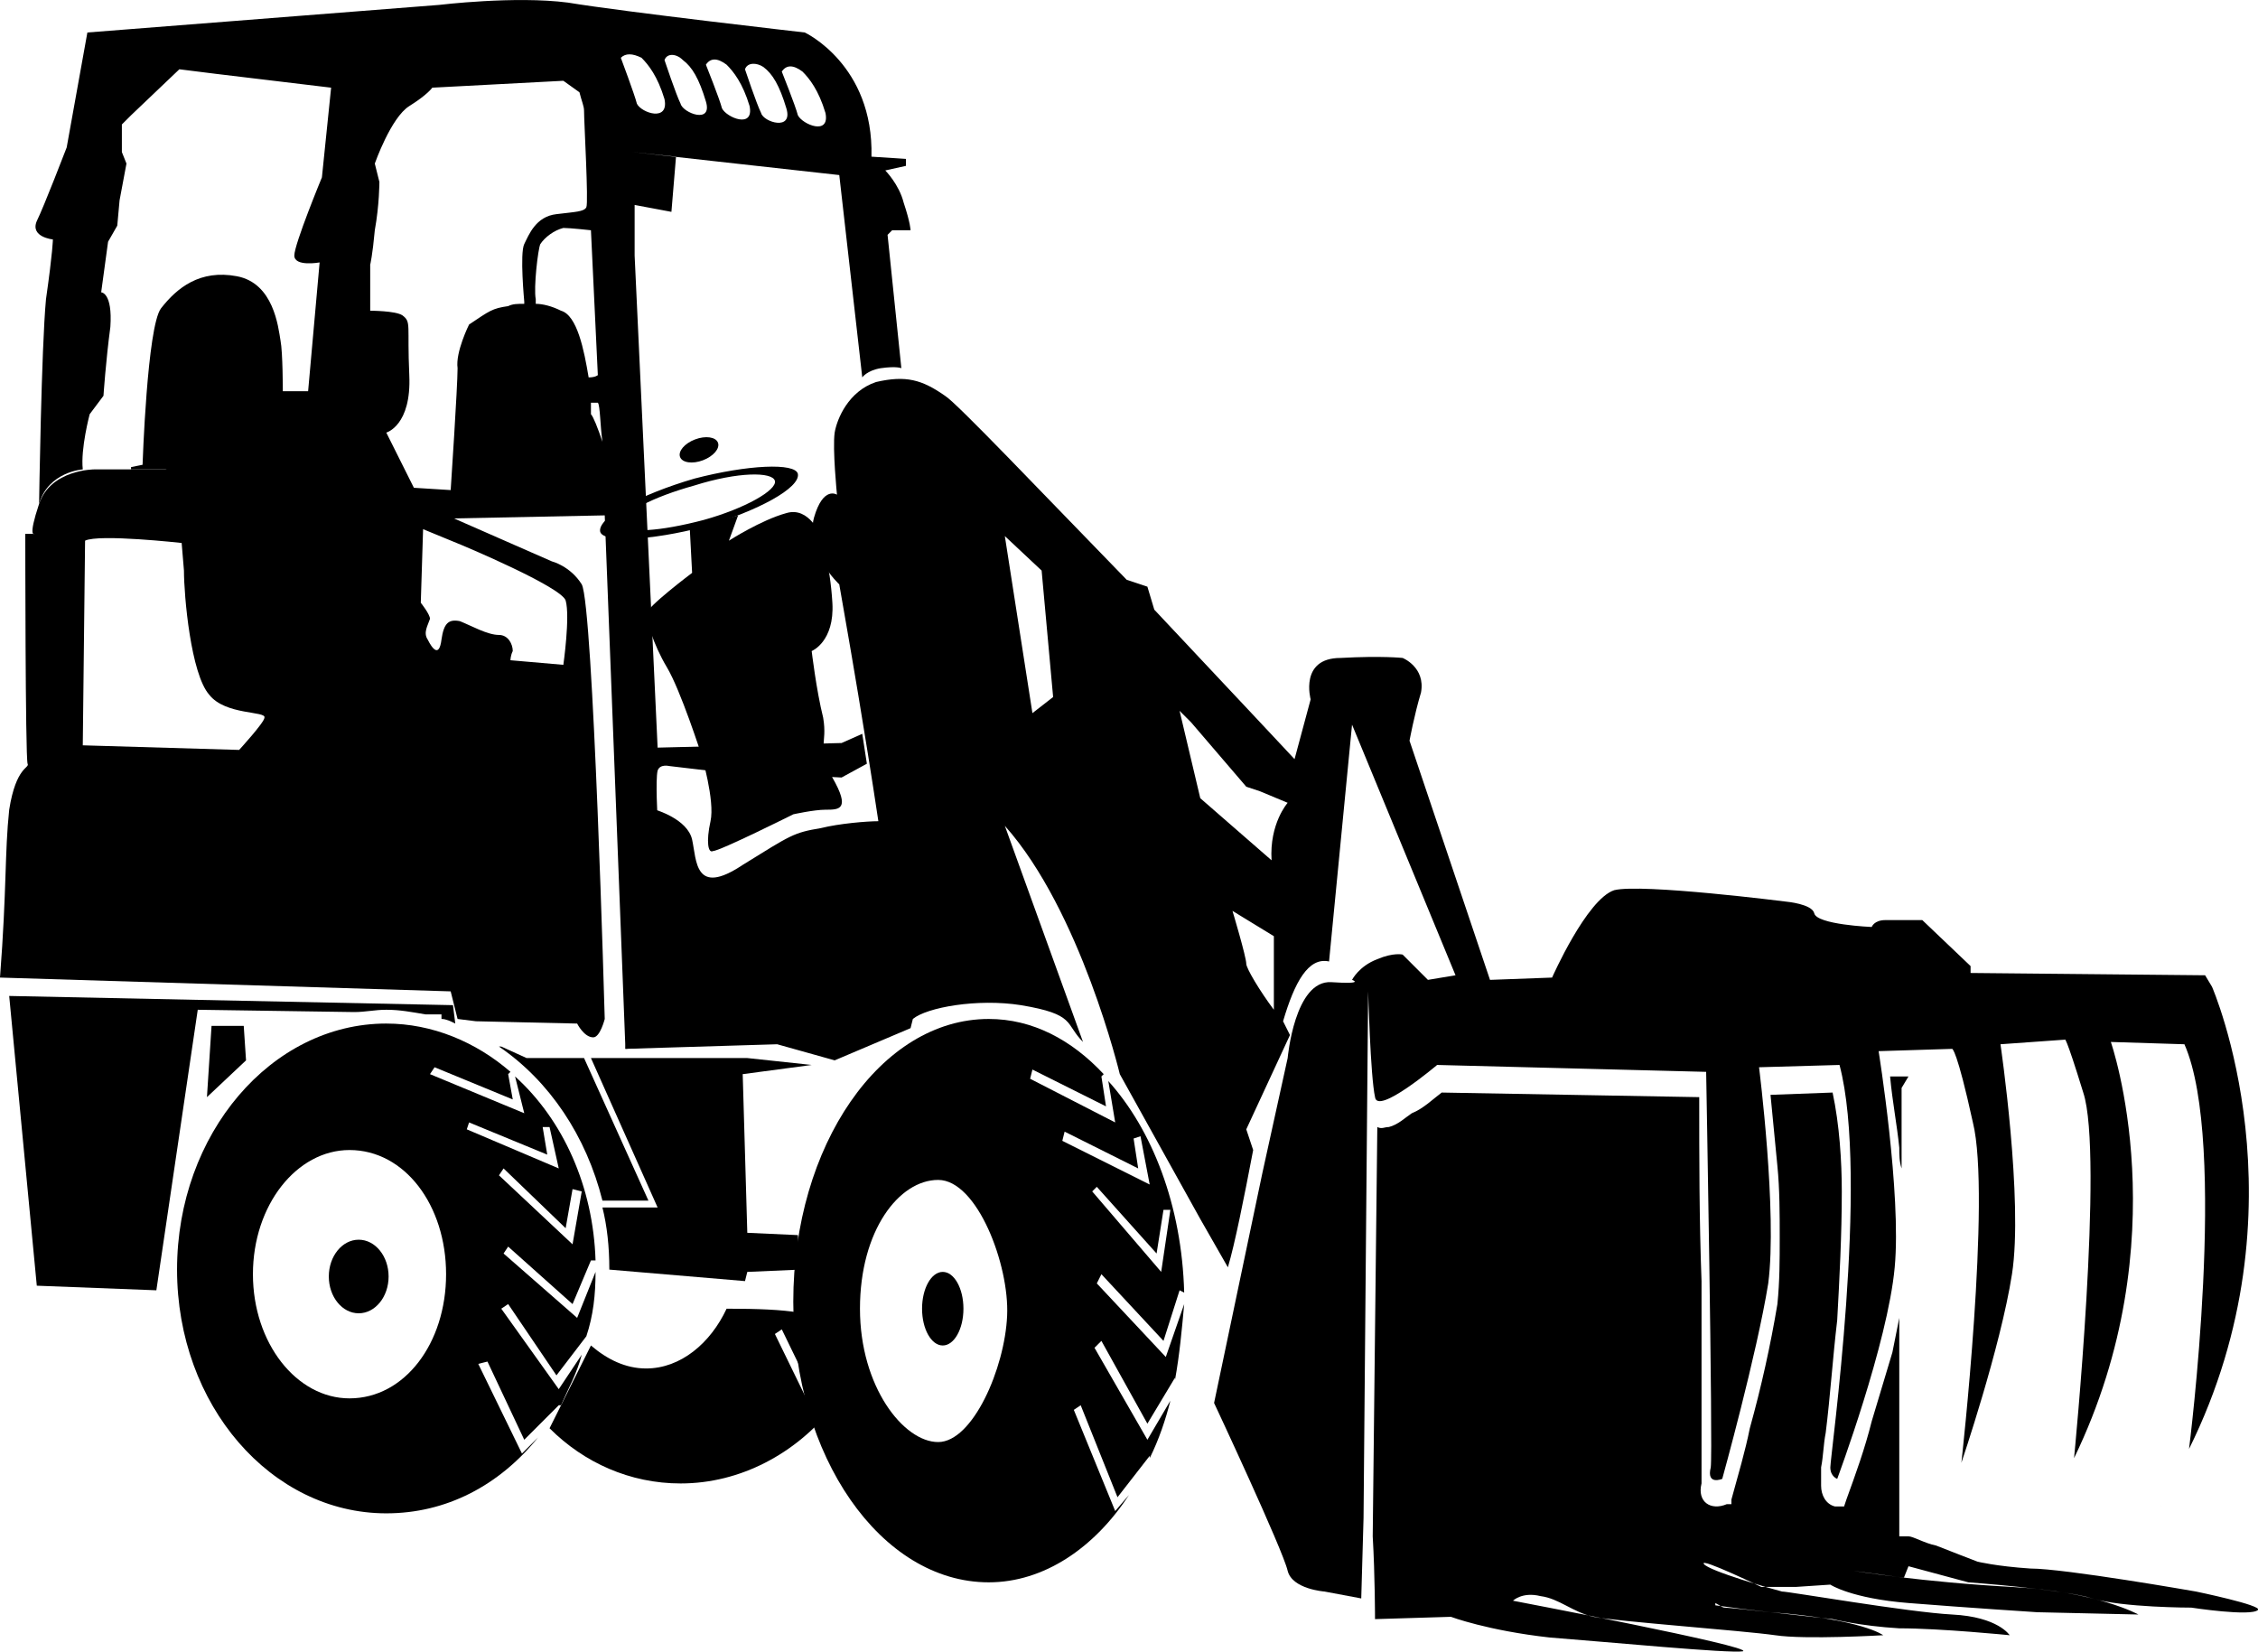
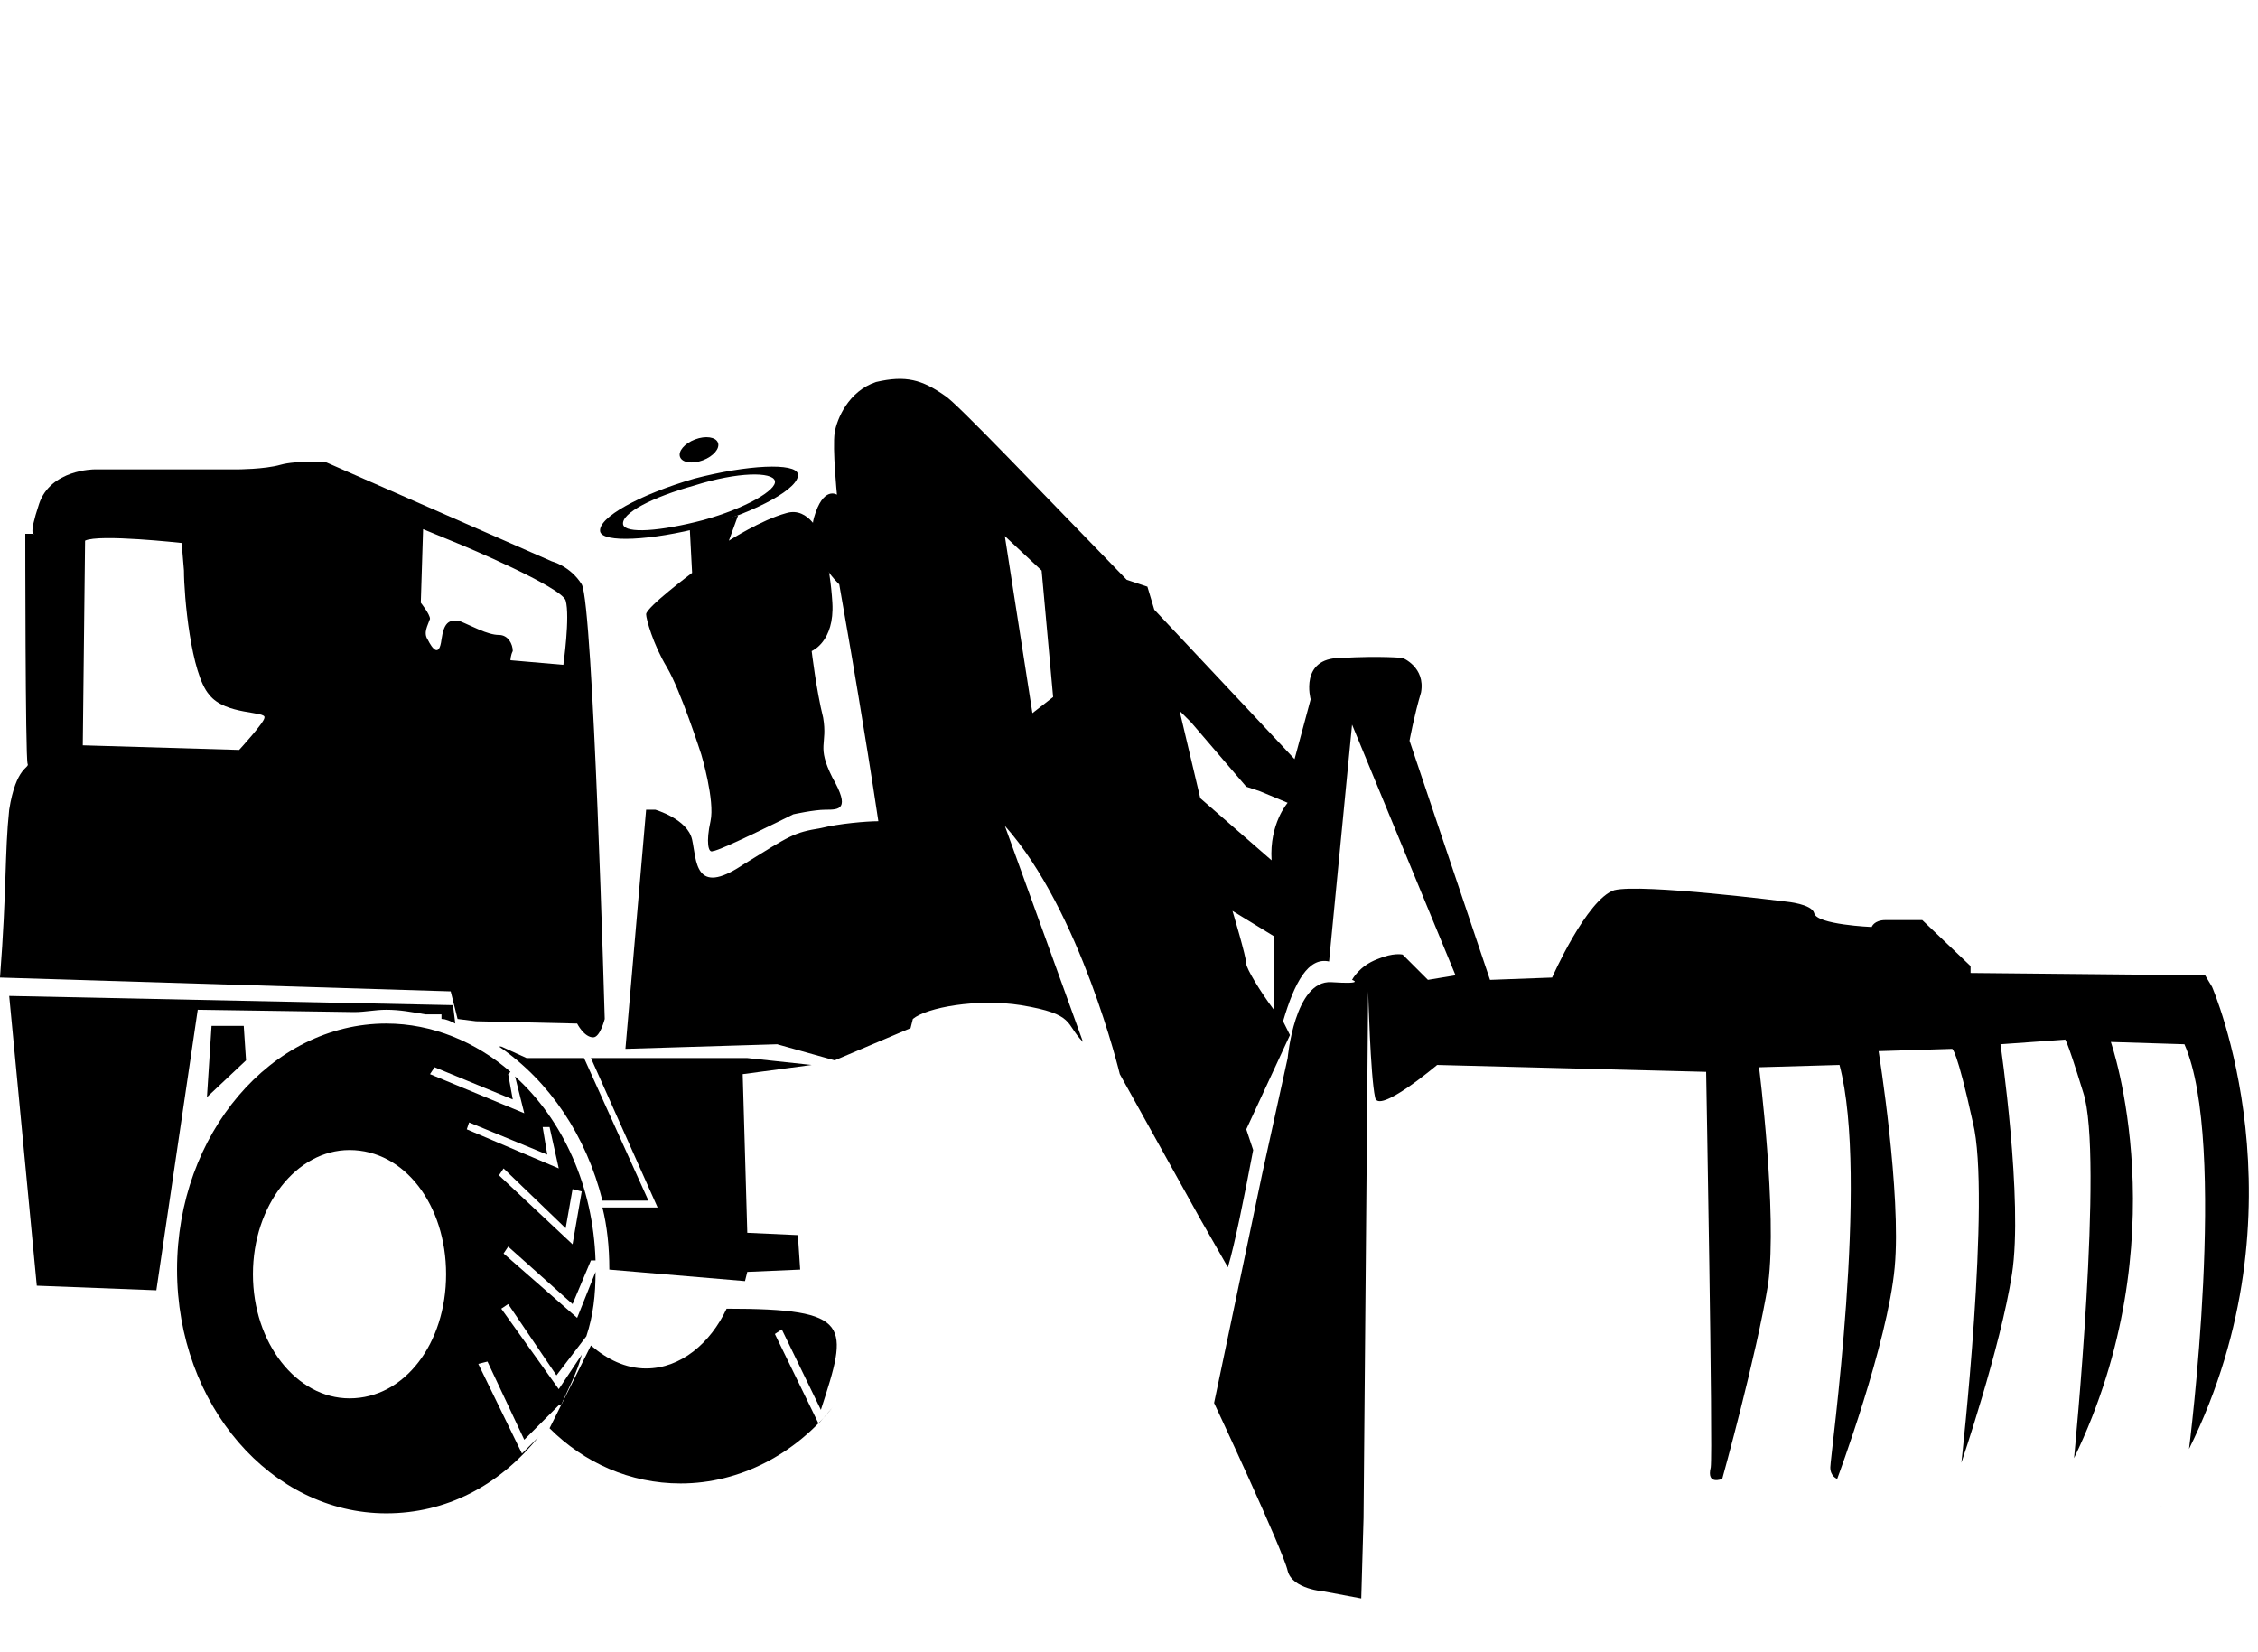
<svg xmlns="http://www.w3.org/2000/svg" xml:space="preserve" width="350px" height="256px" version="1.1" style="shape-rendering:geometricPrecision; text-rendering:geometricPrecision; image-rendering:optimizeQuality; fill-rule:evenodd; clip-rule:evenodd" viewBox="0 0 9.82 7.18">
  <defs>
    <style type="text/css">
   
    .fil0 {fill:black}
   
  </style>
  </defs>
  <g id="Слой_x0020_1">
    <path class="fil0" d="M0 4.25l1.96 0.06 0.03 0.12 0.08 0.01 0.44 0.01c0,0 0.03,0.06 0.07,0.06 0.03,0 0.05,-0.08 0.05,-0.08 0,0 -0.05,-1.8 -0.1,-1.89 -0.05,-0.08 -0.13,-0.1 -0.13,-0.1l-0.98 -0.43c0,0 -0.13,-0.01 -0.2,0.01 -0.07,0.02 -0.19,0.02 -0.19,0.02l-0.62 0c0,0 -0.19,0 -0.24,0.15 -0.05,0.15 -0.02,0.13 -0.02,0.13l-0.04 0c0,0 0,0.97 0.01,1 0.01,0.02 -0.05,0.01 -0.08,0.2 -0.02,0.19 -0.01,0.34 -0.04,0.73zm1.84 -1.95l-0.01 0.32c0,0 0.04,0.05 0.04,0.07 -0.01,0.03 -0.03,0.06 -0.01,0.09 0.02,0.04 0.05,0.08 0.06,0 0.01,-0.07 0.03,-0.09 0.08,-0.08 0.05,0.02 0.12,0.06 0.17,0.06 0.04,0 0.06,0.04 0.06,0.07 -0.01,0.02 -0.01,0.04 -0.01,0.04l0.23 0.02c0,0 0.03,-0.21 0.01,-0.28 -0.02,-0.06 -0.45,-0.24 -0.45,-0.24l-0.17 -0.07zm-1.47 0.05l-0.01 0.89 0.68 0.02c0,0 0.11,-0.12 0.11,-0.14 0.01,-0.03 -0.17,-0.01 -0.24,-0.1 -0.08,-0.09 -0.11,-0.43 -0.11,-0.54 -0.01,-0.12 -0.01,-0.12 -0.01,-0.12l0 0c0,0 -0.36,-0.04 -0.42,-0.01z" />
-     <path class="fil0" d="M0.17 2.19c0,0 0.01,-0.68 0.03,-0.89 0.03,-0.21 0.03,-0.26 0.03,-0.26 0,0 -0.1,-0.01 -0.07,-0.08 0.03,-0.06 0.13,-0.32 0.13,-0.32l0.09 -0.5 1.53 -0.12c0,0 0.33,-0.04 0.56,-0.01 0.24,0.04 1.03,0.13 1.03,0.13 0,0 0.3,0.14 0.29,0.54 -0.01,0.4 0,0 0,0l0.15 0.01 0 0.03 -0.09 0.02c0,0 0.06,0.06 0.08,0.14 0.03,0.09 0.03,0.12 0.03,0.12l-0.08 0 -0.02 0.02 0.06 0.58c0,0 -0.02,-0.01 -0.09,0 -0.06,0.01 -0.08,0.04 -0.08,0.04l-0.1 -0.88 -0.9 -0.1 0.19 0.02 -0.02 0.24 -0.16 -0.03 0 0.22 0.1 2.14 0.8 -0.02 0.09 -0.04 0.02 0.13 -0.11 0.06 -0.58 -0.03 -0.17 -0.02c0,0 -0.04,-0.01 -0.05,0.02 -0.01,0.04 0,0.21 0,0.21l0.01 0.99 -0.15 0.01 -0.09 -2.32 -0.99 0.02 -0.92 -0.22 -0.15 0 0 -0.01 0.05 -0.01c0,0 0.02,-0.6 0.08,-0.68 0.07,-0.09 0.17,-0.17 0.33,-0.14 0.16,0.03 0.18,0.22 0.19,0.28 0.01,0.05 0.01,0.22 0.01,0.22l0.11 0 0.05 -0.56c0,0 -0.11,0.02 -0.11,-0.03 0,-0.05 0.12,-0.34 0.12,-0.34l0.04 -0.39 -0.5 -0.06 -0.16 -0.02 -0.21 0.2 -0.04 0.04 0 0.12 0.02 0.05 -0.03 0.16 -0.01 0.11 -0.04 0.07 -0.03 0.22c0,0 0.05,0 0.04,0.15 -0.02,0.15 -0.03,0.3 -0.03,0.3l-0.06 0.08c0,0 -0.04,0.15 -0.03,0.24 0.02,0.1 0,0 0,0 0,0 -0.15,0.01 -0.19,0.15zm2.45 -0.27c-0.01,-0.07 -0.01,-0.16 -0.02,-0.17 -0.01,0 -0.02,0 -0.03,0 0,0.03 0,0.04 0,0.05 0.01,0.01 0.03,0.06 0.05,0.12zm-0.34 -0.6c0,-0.01 0,-0.01 0,-0.01 0,0 -0.02,-0.21 0,-0.25 0.02,-0.04 0.05,-0.12 0.14,-0.13 0.08,-0.01 0.12,-0.01 0.13,-0.03 0.01,-0.02 -0.01,-0.37 -0.01,-0.42 0,-0.02 -0.01,-0.04 -0.02,-0.08l-0.07 -0.05 -0.57 0.03c0,0 -0.02,0.03 -0.1,0.08 -0.08,0.05 -0.15,0.25 -0.15,0.25l0.02 0.08c0,0 0,0.1 -0.02,0.21 -0.01,0.11 -0.02,0.15 -0.02,0.15l0 0.2c0,0 0.11,0 0.14,0.02 0.04,0.03 0.02,0.04 0.03,0.26 0.01,0.22 -0.1,0.25 -0.1,0.25l0.12 0.24 0.16 0.01c0,0 0.03,-0.45 0.03,-0.53 -0.01,-0.07 0.05,-0.19 0.05,-0.19 0.09,-0.06 0.1,-0.07 0.17,-0.08 0.02,-0.01 0.04,-0.01 0.07,-0.01zm0.28 0.32c-0.02,-0.12 -0.05,-0.27 -0.12,-0.29 -0.04,-0.02 -0.08,-0.03 -0.11,-0.03 0,-0.01 0,-0.02 0,-0.02 -0.01,-0.05 0.01,-0.22 0.02,-0.24 0.02,-0.03 0.06,-0.06 0.1,-0.07 0.03,0 0.12,0.01 0.12,0.01l0.03 0.63c0,0 -0.01,0.01 -0.04,0.01zm0.84 -1.33c0,0 0.06,0.15 0.07,0.19 0.02,0.04 0.14,0.09 0.12,-0.01 -0.03,-0.1 -0.07,-0.15 -0.1,-0.18 -0.04,-0.03 -0.07,-0.03 -0.09,0zm-0.16 -0.01c0,0 0.05,0.15 0.07,0.19 0.01,0.04 0.14,0.08 0.11,-0.02 -0.03,-0.1 -0.06,-0.15 -0.1,-0.18 -0.03,-0.02 -0.07,-0.02 -0.08,0.01zm-0.17 -0.02c0,0 0.06,0.15 0.07,0.19 0.02,0.04 0.14,0.09 0.12,-0.01 -0.03,-0.1 -0.07,-0.15 -0.1,-0.18 -0.04,-0.03 -0.07,-0.03 -0.09,0zm-0.18 -0.02c0,0 0.05,0.15 0.07,0.19 0.01,0.04 0.14,0.09 0.11,-0.01 -0.03,-0.1 -0.06,-0.15 -0.1,-0.18 -0.03,-0.03 -0.07,-0.03 -0.08,0zm-0.19 -0.01c0,0 0.06,0.16 0.07,0.2 0.02,0.04 0.14,0.08 0.12,-0.02 -0.03,-0.1 -0.07,-0.15 -0.1,-0.18 -0.04,-0.02 -0.07,-0.02 -0.09,0z" />
    <path class="fil0" d="M0.04 4.33l0.12 1.26 0.52 0.02 0.18 -1.22 0.68 0.01c0.05,0 0.09,-0.01 0.14,-0.01 0.06,0 0.11,0.01 0.17,0.02l0.07 0 0 0.02c0.02,0 0.04,0.01 0.06,0.02l-0.01 -0.08 -1.93 -0.04zm2.58 0.89l0.2 0 -0.28 -0.62 0.02 0 -0.27 0 -0.11 -0.05 -0.01 0c0.22,0.15 0.38,0.39 0.45,0.67zm0.03 0.3l0.59 0.05 0.01 -0.04 0.23 -0.01 -0.01 -0.15 -0.22 -0.01 -0.02 -0.69 0.3 -0.04 -0.28 -0.03 -0.68 0 0.29 0.65 -0.24 0c0.02,0.08 0.03,0.17 0.03,0.27l0 0z" />
    <g>
      <path class="fil0" d="M3.96 4.47c0,0 0,0 0,0l0.01 -0.04c0.06,-0.05 0.28,-0.09 0.47,-0.06 0.24,0.04 0.19,0.08 0.27,0.16l-0.34 -0.94c0.33,0.37 0.5,1.08 0.5,1.08l0.35 0.63 0 0 0.12 0.21c0.03,-0.1 0.07,-0.3 0.11,-0.51l-0.03 -0.09 0.19 -0.41c0,0 -0.01,-0.02 -0.03,-0.06 0.05,-0.17 0.11,-0.28 0.2,-0.26l0.1 -1.03 0.45 1.09 -0.12 0.02 -0.11 -0.11c0,0 -0.04,-0.01 -0.11,0.02 -0.08,0.03 -0.11,0.09 -0.11,0.09 0,0 0.06,0.02 -0.09,0.01 -0.16,-0.01 -0.19,0.33 -0.19,0.33l-0.11 0.5 0 0 0 0 -0.21 1c0,0 0.3,0.64 0.32,0.73 0.02,0.08 0.16,0.09 0.16,0.09l0.16 0.03 0.01 -0.35 0.02 -2.29c0,0 0.01,0.37 0.03,0.46 0.01,0.08 0.27,-0.14 0.27,-0.14l1.17 0.03c0,0 0.03,1.65 0.02,1.72 -0.02,0.08 0.05,0.05 0.05,0.05 0,0 0.15,-0.54 0.2,-0.85 0.04,-0.31 -0.04,-0.94 -0.04,-0.94l0.35 -0.01c0,0 -0.13,-0.48 0,0 0.13,0.49 -0.04,1.7 -0.04,1.75 0,0.04 0.03,0.05 0.03,0.05 0,0 0.22,-0.59 0.25,-0.92 0.03,-0.32 -0.07,-0.94 -0.07,-0.94l0.32 -0.01c0,0 0.02,0 0.09,0.32 0.08,0.32 -0.05,1.48 -0.05,1.48 0,0 0.17,-0.5 0.22,-0.82 0.05,-0.32 -0.05,-1 -0.05,-1l0.28 -0.02c0,0 0,-0.03 0.08,0.23 0.09,0.27 -0.04,1.59 -0.04,1.59 0,0 -0.45,0.94 0,0 0.46,-0.95 0.16,-1.81 0.16,-1.81l0.32 0.01c0,0 -0.19,-0.44 0,0 0.19,0.43 0.02,1.76 0.02,1.76 0,0 -0.51,1.05 0,0 0.52,-1.05 0.1,-2.01 0.1,-2.01l-0.03 -0.05 -1.02 -0.01 0 -0.03 -0.21 -0.2c0,0 -0.11,0 -0.16,0 -0.05,0 -0.06,0.03 -0.06,0.03 0,0 -0.24,-0.01 -0.25,-0.06 -0.01,-0.04 -0.12,-0.05 -0.12,-0.05 0,0 -0.63,-0.08 -0.75,-0.05 -0.12,0.04 -0.27,0.38 -0.27,0.38l-0.27 0.01 -0.35 -1.04c0,0 0.02,-0.11 0.05,-0.21 0.02,-0.11 -0.08,-0.15 -0.08,-0.15 0,0 -0.09,-0.01 -0.27,0 -0.18,0 -0.13,0.18 -0.13,0.18l-0.07 0.26c0,0 -0.29,-0.31 -0.61,-0.65l-0.03 -0.1 -0.09 -0.03c-0.37,-0.38 -0.74,-0.77 -0.79,-0.8 -0.1,-0.07 -0.17,-0.09 -0.3,-0.06 -0.12,0.04 -0.17,0.16 -0.18,0.22 -0.01,0.07 0.01,0.27 0.01,0.27 0,0 -0.06,-0.04 -0.1,0.1 -0.04,0.15 0.11,0.29 0.11,0.29l0.04 0.23c0,0 0.07,0.4 0.13,0.8 -0.05,0 -0.17,0.01 -0.25,0.03 -0.12,0.02 -0.13,0.03 -0.34,0.16 -0.21,0.14 -0.2,-0.02 -0.22,-0.11 -0.02,-0.09 -0.16,-0.13 -0.16,-0.13l-0.04 0 -0.09 1.04 0.66 -0.02 0.25 0.07 0.33 -0.14zm1.58 -0.08c0,-0.01 0,-0.16 0,-0.32l-0.18 -0.11c0,0 0.06,0.2 0.06,0.23 0,0.02 0.06,0.12 0.12,0.2zm-0.01 -0.65c-0.01,-0.16 0.07,-0.25 0.07,-0.25l-0.12 -0.05 -0.06 -0.02 -0.24 -0.28 -0.05 -0.05 0.09 0.38 0.31 0.27zm-1 -1.26l-0.16 -0.15 0.12 0.77 0.09 -0.07 -0.05 -0.55zm-0.06 0.64l-0.75 -0.97c0,0 0.41,0.53 0.75,0.97l0 0 0 0zm1.02 1.98l0 0 0 0z" />
    </g>
-     <path class="fil0" d="M5.98 7.04c0,0 0.33,-0.01 0.33,-0.01 0,0 0.16,0.06 0.43,0.09 0.26,0.02 0.78,0.07 0.84,0.06 0.05,-0.02 -1,-0.22 -1,-0.22 0,0 0.04,-0.04 0.12,-0.02 0.08,0.01 0.14,0.07 0.23,0.09 0.1,0.02 0.65,0.06 0.79,0.08 0.13,0.02 0.47,0 0.47,0 0,0 -0.09,-0.07 -0.49,-0.1 -0.09,-0.01 -0.17,-0.02 -0.24,-0.03l0 -0.01c0.02,0.01 0.03,0.02 0.04,0.02 0.03,0 0.47,0.05 0.47,0.05 0,0 0.12,0.03 0.29,0.04 0.18,0 0.48,0.03 0.48,0.03 0,0 -0.05,-0.08 -0.25,-0.09 -0.19,-0.01 -0.71,-0.1 -0.74,-0.1 -0.04,-0.01 -0.32,-0.09 -0.34,-0.12 -0.02,-0.03 0.25,0.1 0.25,0.1l0.15 0 0.15 -0.01c0,0 0.09,0.06 0.34,0.08 0.25,0.02 0.56,0.04 0.56,0.04l0.44 0.01c0,0 -0.18,-0.1 -0.55,-0.12 -0.38,-0.02 -0.69,-0.07 -0.69,-0.07l-0.14 -0.08 0.14 0.08 0.22 0.03 0.02 -0.05 0.26 0.07c0,0 0.41,0.03 0.54,0.07 0.13,0.04 0.43,0.04 0.43,0.04 0,0 0.26,0.04 0.29,0.01 0.02,-0.02 -0.27,-0.08 -0.27,-0.08 0,0 -0.57,-0.1 -0.72,-0.1 -0.15,-0.01 -0.23,-0.03 -0.23,-0.03 0,0 -0.13,-0.05 -0.18,-0.07 -0.05,-0.01 -0.1,-0.04 -0.12,-0.04l-0.04 0 0 -0.95c-0.01,0.05 -0.02,0.1 -0.03,0.15 -0.03,0.1 -0.06,0.2 -0.09,0.3 -0.03,0.12 -0.07,0.23 -0.11,0.34l-0.01 0.03 -0.04 0c-0.04,-0.01 -0.06,-0.05 -0.06,-0.09 0,-0.03 0,-0.06 0,-0.08 0.01,-0.05 0.01,-0.1 0.02,-0.15 0.02,-0.16 0.03,-0.32 0.05,-0.49 0.01,-0.18 0.02,-0.37 0.02,-0.56 0,-0.13 -0.01,-0.29 -0.04,-0.43l-0.27 0.01c0.01,0.1 0.02,0.21 0.03,0.31 0.01,0.1 0.01,0.21 0.01,0.31 0,0.1 0,0.19 -0.01,0.29 -0.03,0.18 -0.07,0.36 -0.12,0.54 -0.02,0.1 -0.05,0.2 -0.08,0.31l0 0.02 -0.02 0c-0.07,0.03 -0.13,-0.01 -0.11,-0.09 0,-0.02 0,-0.06 0,-0.09 0,-0.07 0,-0.14 0,-0.21 0,-0.19 0,-0.39 0,-0.58 -0.01,-0.27 -0.01,-0.53 -0.01,-0.8l-1.12 -0.02c-0.04,0.03 -0.08,0.07 -0.13,0.09 -0.03,0.02 -0.06,0.05 -0.1,0.06 -0.02,0 -0.03,0.01 -0.05,0l-0.02 1.78c0.01,0.17 0.01,0.36 0.01,0.36zm2.29 -1.96l0 -0.35 0.03 -0.05 -0.08 0c0.01,0.11 0.03,0.21 0.04,0.31 0,0.03 0,0.06 0.01,0.09z" />
    <polygon class="fil0" points="0.92,4.46 0.9,4.77 1.07,4.61 1.06,4.46 " />
    <path class="fil0" d="M1.68 4.45c0.2,0 0.39,0.08 0.54,0.21l-0.01 0.01 0.02 0.11 -0.34 -0.14 -0.02 0.03 0.41 0.17 -0.04 -0.16c0.21,0.19 0.34,0.48 0.35,0.8l-0.02 0 -0.08 0.19 -0.28 -0.25 -0.02 0.03 0.32 0.28 0.08 -0.2c0,0.1 -0.01,0.19 -0.04,0.28l0 0 -0.13 0.17 -0.21 -0.31 -0.03 0.02 0.25 0.35 0.1 -0.15c-0.02,0.08 -0.06,0.15 -0.09,0.22l-0.01 0 -0.15 0.15 -0.16 -0.34 -0.04 0.01 0.19 0.39 0.07 -0.07c-0.17,0.21 -0.4,0.33 -0.66,0.33 -0.5,0 -0.91,-0.47 -0.91,-1.06 0,-0.59 0.41,-1.07 0.91,-1.07zm0.51 0.63l0.27 0.26 0.03 -0.17 0.04 0.01 -0.04 0.23 -0.32 -0.3 0.02 -0.03zm-0.15 -0.2l0.34 0.14 -0.02 -0.12 0.03 0 0.04 0.18 -0.4 -0.17 0.01 -0.03zm-0.52 0.12c0.24,0 0.42,0.24 0.42,0.54 0,0.3 -0.18,0.54 -0.42,0.54 -0.23,0 -0.42,-0.24 -0.42,-0.54 0,-0.3 0.19,-0.54 0.42,-0.54z" />
-     <path class="fil0" d="M4.3 4.43c0.19,0 0.36,0.09 0.5,0.24l-0.01 0.01 0.02 0.13 -0.32 -0.16 -0.01 0.04 0.37 0.19 -0.03 -0.18c0.19,0.21 0.32,0.54 0.33,0.92l-0.02 -0.01 -0.07 0.22 -0.27 -0.29 -0.02 0.04 0.3 0.32 0.08 -0.23c-0.01,0.11 -0.02,0.22 -0.04,0.33l0 -0.01 -0.12 0.2 -0.2 -0.36 -0.03 0.03 0.23 0.4 0.1 -0.17c-0.02,0.08 -0.05,0.17 -0.09,0.25l0 -0.01 -0.14 0.18 -0.16 -0.4 -0.03 0.02 0.18 0.44 0.06 -0.07c-0.15,0.23 -0.37,0.38 -0.61,0.38 -0.47,0 -0.85,-0.55 -0.85,-1.22 0,-0.68 0.38,-1.23 0.85,-1.23zm0.47 0.73l0.26 0.29 0.03 -0.19 0.03 0 -0.04 0.27 -0.3 -0.35 0.02 -0.02zm-0.14 -0.24l0.32 0.16 -0.02 -0.13 0.03 -0.01 0.04 0.21 -0.38 -0.19 0.01 -0.04zm-0.55 0.21c0.17,0 0.31,0.37 0.3,0.59 -0.01,0.23 -0.15,0.55 -0.3,0.55 -0.15,0 -0.34,-0.24 -0.34,-0.58 0,-0.34 0.17,-0.56 0.34,-0.56z" />
-     <ellipse class="fil0" cx="1.56" cy="5.55" rx="0.13" ry="0.16" />
-     <ellipse class="fil0" cx="4.1" cy="5.69" rx="0.09" ry="0.16" />
    <path class="fil0" d="M3.57 6.13l-0.17 -0.35 -0.03 0.02 0.19 0.39 0.06 -0.07c-0.16,0.2 -0.4,0.33 -0.66,0.33 -0.22,0 -0.42,-0.09 -0.57,-0.24l0.18 -0.36c0.07,0.06 0.15,0.1 0.24,0.1 0.15,0 0.28,-0.11 0.35,-0.26 0.55,0 0.53,0.07 0.41,0.44z" />
    <path class="fil0" d="M3.02 2.08c0.23,-0.06 0.44,-0.07 0.45,-0.02 0.01,0.06 -0.17,0.16 -0.41,0.23 -0.23,0.06 -0.44,0.07 -0.45,0.02 -0.01,-0.06 0.17,-0.16 0.41,-0.23zm0 0.03c0.19,-0.06 0.34,-0.06 0.35,-0.02 0.01,0.04 -0.13,0.12 -0.31,0.17 -0.19,0.05 -0.34,0.06 -0.35,0.02 -0.01,-0.05 0.13,-0.12 0.31,-0.17z" />
    <path class="fil0" d="M3 2.3l0.01 0.19c0,0 -0.2,0.15 -0.2,0.18 0,0.02 0.03,0.13 0.09,0.23 0.06,0.1 0.15,0.38 0.15,0.38 0,0 0.06,0.2 0.04,0.29 -0.02,0.09 -0.01,0.14 0.01,0.13 0.03,0 0.35,-0.16 0.35,-0.16 0,0 0.09,-0.02 0.14,-0.02 0.06,0 0.11,0 0.03,-0.14 -0.07,-0.14 -0.02,-0.14 -0.04,-0.26 -0.03,-0.12 -0.05,-0.29 -0.05,-0.29 0,0 0.1,-0.04 0.09,-0.21 -0.01,-0.17 -0.05,-0.29 -0.05,-0.29 0,0 -0.05,-0.13 -0.15,-0.1 -0.11,0.03 -0.25,0.12 -0.25,0.12l0.04 -0.11 -0.21 0.06z" />
    <ellipse class="fil0" transform="matrix(0.412 -0.156 0.156 0.412 3.04 1.955)" rx="0.2" ry="0.11" />
  </g>
</svg>